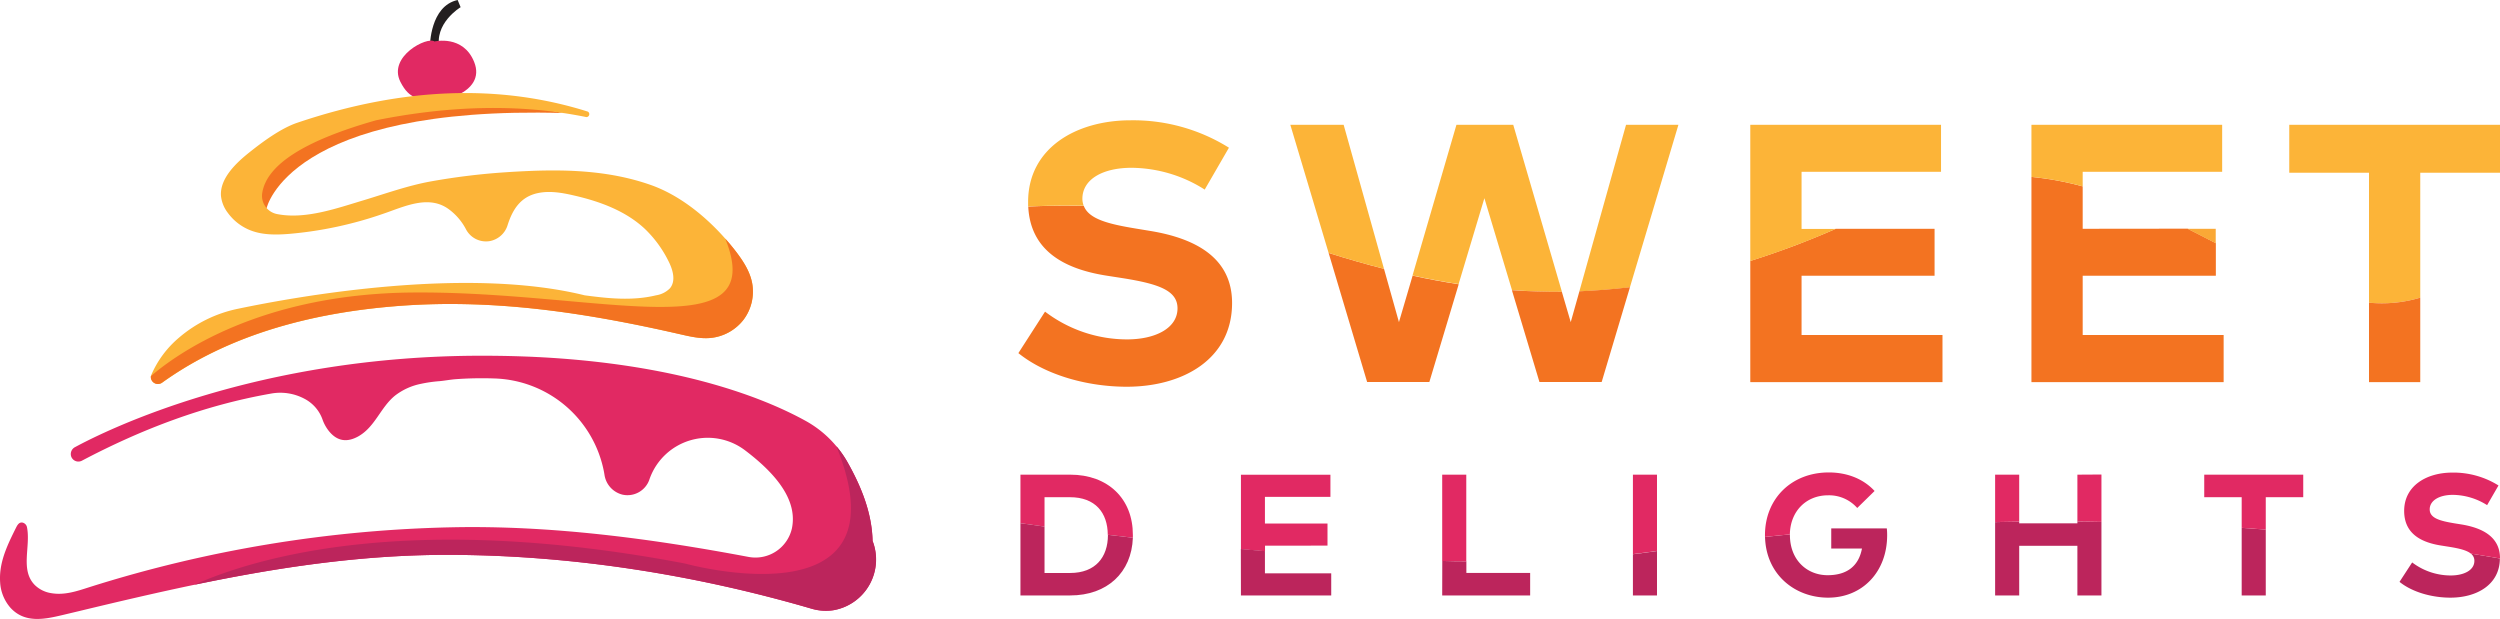
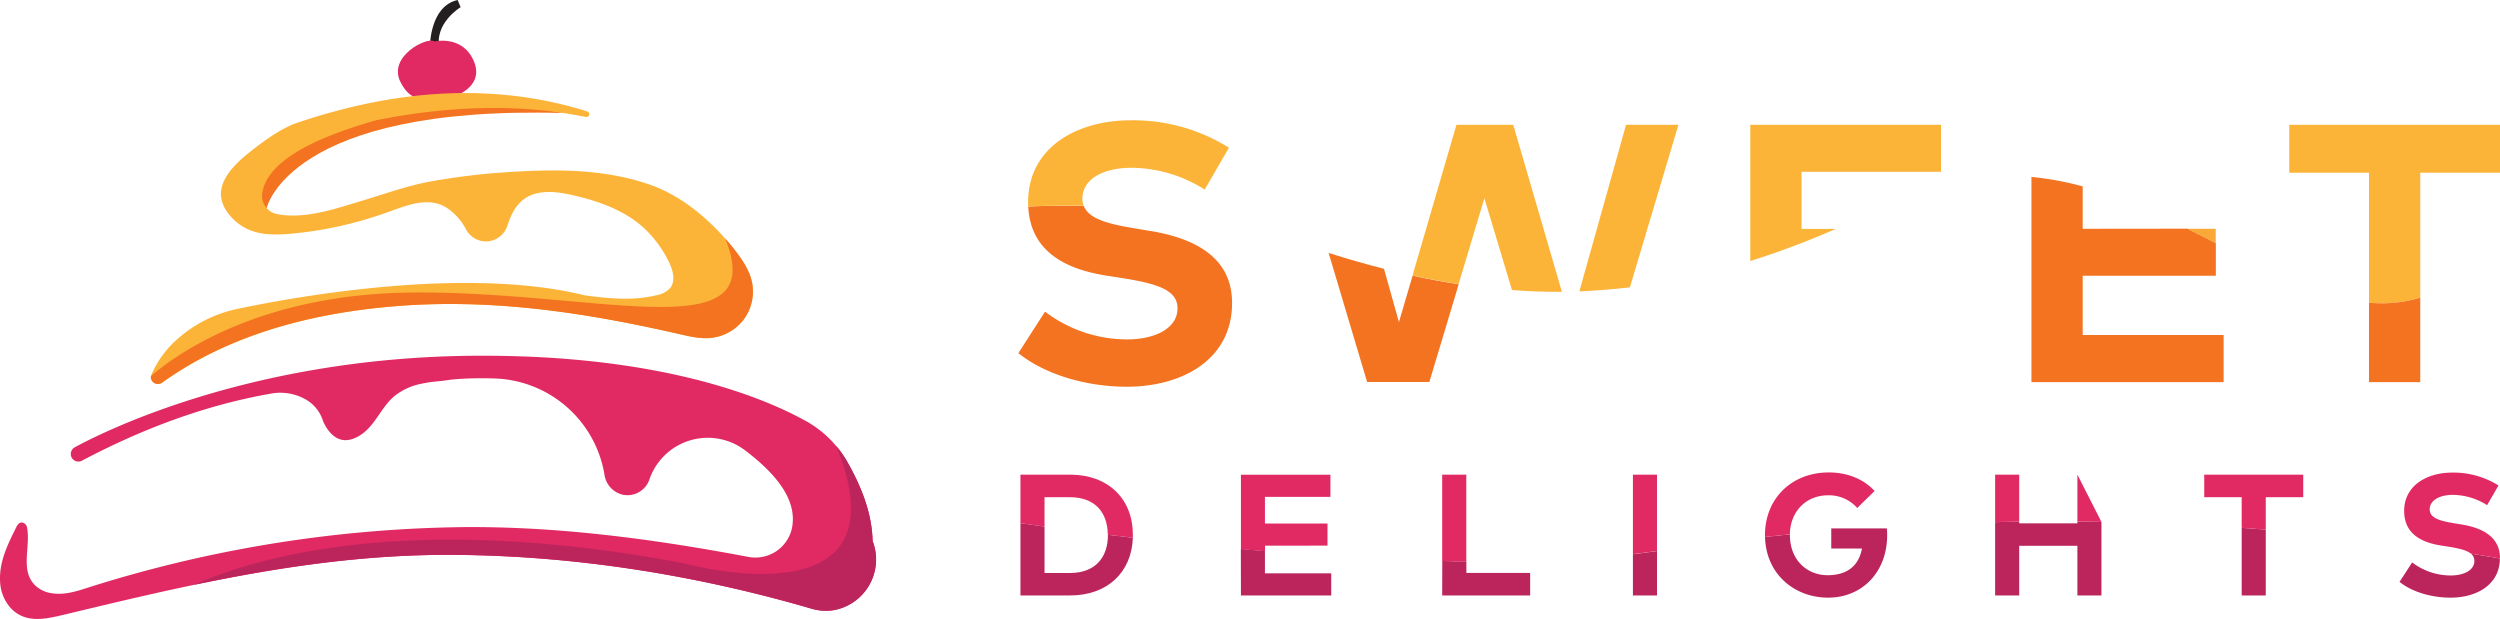
<svg xmlns="http://www.w3.org/2000/svg" viewBox="0 0 843.92 208.94">
  <defs>
    <style>.cls-1{isolation:isolate;}.cls-2{fill:#f37321;}.cls-3{fill:#fcb438;}.cls-4{fill:#faa836;}.cls-5{fill:none;}.cls-6,.cls-9{fill:#e12963;}.cls-6{mix-blend-mode:multiply;}.cls-7{fill:#bc255c;}.cls-8{fill:#231f20;}</style>
  </defs>
  <g class="cls-1">
    <g id="Layer_2" data-name="Layer 2">
      <g id="Layer_1-2" data-name="Layer 1">
        <path class="cls-2" d="M347.1,69.73c.72,14.58,11.64,21,26.45,23.32l5.52.86c12.09,1.93,18.42,4.16,18.42,10.18,0,6.69-7.45,10.48-17.06,10.48a45.8,45.8,0,0,1-27.66-9.37l-9,14c9.31,7.5,23.45,11.35,36.6,11.35,18.67,0,35.54-9.12,35.54-28.28,0-15.14-12.16-21.78-27.66-24.32l-4.9-.81c-9-1.49-15.77-3.13-17.49-7.63C359.27,69.35,353,69.46,347.1,69.73Z" />
        <path class="cls-3" d="M382,56.64A46.69,46.69,0,0,1,406.67,64l8.18-14.14a61,61,0,0,0-33.18-9.25c-18.48,0-34.61,9.43-34.61,27.54,0,.53,0,1,0,1.56,5.88-.27,12.17-.38,18.76-.26a6.63,6.63,0,0,1-.44-2.41C365.42,60.48,372.31,56.64,382,56.64Z" />
        <path class="cls-2" d="M472.24,108.74l-5.05-18q-9.33-2.38-18.69-5.36l13,43.58h21l9.91-33q-7.8-1.2-15.56-2.9Z" />
-         <path class="cls-3" d="M453.57,42.12h-18L448.5,85.38q9.38,3,18.69,5.36Z" />
        <path class="cls-3" d="M527.25,98.5,510.82,42.12H491.65L476.82,93q7.77,1.7,15.56,2.9l8.7-29,9.31,31C516,98.36,521.57,98.55,527.25,98.5Z" />
        <path class="cls-3" d="M548.9,42.12,533.14,98.36Q541.56,98,550.2,97l16.38-54.87Z" />
-         <path class="cls-2" d="M530.23,108.74l-3-10.24c-5.68,0-11.29-.14-16.86-.54l9.3,31h21l9.55-32q-8.66,1-17.06,1.37Z" />
-         <path class="cls-2" d="M590.84,129h64.88V113.08H608.15v-20h44.9V77.23H619.69a284.79,284.79,0,0,1-28.85,10.85Z" />
        <path class="cls-3" d="M608.15,58h47.08V42.12H590.84v46a284.79,284.79,0,0,0,28.85-10.85H608.15Z" />
        <path class="cls-2" d="M703.05,77.23V62.92a103.89,103.89,0,0,0-17.3-3.2V129h64.88V113.08H703.05v-20H748v-11c-3.14-1.63-6.32-3.27-9.54-4.89Z" />
        <path class="cls-4" d="M738.42,77.23c3.22,1.62,6.4,3.26,9.54,4.89V77.23Z" />
-         <path class="cls-3" d="M703.05,58h47.08V42.12H685.75v17.6a103.89,103.89,0,0,1,17.3,3.2Z" />
        <path class="cls-3" d="M843.92,58.31V42.12H772.78V58.31H799.7v43.87a45,45,0,0,0,17.3-1.7V58.31Z" />
        <path class="cls-2" d="M799.7,102.18V129H817V100.48A45,45,0,0,1,799.7,102.18Z" />
        <polyline class="cls-5" points="681.62 176.12 681.62 176.66 701.26 176.66 701.26 176.07" />
        <path class="cls-6" d="M361.28,160.23H344.47v16.38c2.49.35,5.2.74,8.13,1.14v-9.91h8.59c8.56,0,12.72,5.25,12.76,12.68q4.11.51,8.47,1c0-.31,0-.6,0-.91C382.46,168.33,374,160.23,361.28,160.23Z" />
        <path class="cls-7" d="M374,180.63c0,7.4-4.16,12.79-12.76,12.79H352.6V177.75c-2.93-.4-5.64-.79-8.13-1.14V201h16.81c12.44,0,20.73-7.71,21.14-19.48q-4.37-.51-8.47-1Z" />
        <path class="cls-6" d="M448.12,184.18v-7.46H427v-9h22.11v-7.46H418.9v25.11l8.13.71v-1.87Z" />
        <path class="cls-7" d="M418.9,201h30.48v-7.46H427v-7.51l-8.13-.71Z" />
        <path class="cls-7" d="M486.84,201h29.69v-7.6H495v-3.91q-4.05,0-8.13-.13Z" />
        <path class="cls-6" d="M486.84,160.23v29.15q4.08.09,8.13.13V160.23Z" />
        <path class="cls-6" d="M551.22,160.23v26.82c2.77-.32,5.49-.69,8.13-1.09V160.23Z" />
        <path class="cls-7" d="M551.22,201h8.13V186c-2.64.4-5.36.77-8.13,1.09Z" />
        <path class="cls-7" d="M636.93,178.38H618.17v6.79h10.37c-1.08,5.8-4.95,9-11.59,9-7.05,0-12.73-5.21-12.73-13.54a1.93,1.93,0,0,1,0-.24q-4.18.41-8.4.86c.32,12.79,10.17,20.5,21.29,20.5,11.57,0,19.93-8.71,19.93-21.07A20.15,20.15,0,0,0,636.93,178.38Z" />
        <path class="cls-6" d="M617.09,167.2a12.68,12.68,0,0,1,9.85,4.28l5.86-5.74c-3.62-3.93-9-6.26-15.47-6.26-12.53,0-21.53,8.82-21.53,21.15,0,.21,0,.41,0,.62q4.21-.45,8.4-.86C604.33,172.57,609.71,167.2,617.09,167.2Z" />
-         <path class="cls-6" d="M701.26,160.23v15.84c2.73,0,5.44.06,8.12.11v-16Z" />
+         <path class="cls-6" d="M701.26,160.23v15.84c2.73,0,5.44.06,8.12.11Z" />
        <path class="cls-6" d="M681.62,160.23h-8.13v16c2.73-.06,5.44-.1,8.13-.14Z" />
        <path class="cls-7" d="M701.26,176.67H681.62v-.55c-2.69,0-5.4.08-8.13.14V201h8.13V184.24h19.64V201h8.12V176.18c-2.68-.05-5.39-.08-8.12-.11Z" />
        <path class="cls-7" d="M756.72,201h8.13V178.77c-2.67-.2-5.37-.4-8.13-.59Z" />
        <path class="cls-6" d="M777.5,167.84v-7.61H744.08v7.61h12.64v10.34c2.76.19,5.46.39,8.13.59V167.84Z" />
        <path class="cls-7" d="M834.09,186.88a3,3,0,0,1,1.18,2.46c0,3.14-3.5,4.92-8,4.92a21.53,21.53,0,0,1-13-4.4L810,196.42c4.37,3.52,11,5.33,17.19,5.33,8.74,0,16.64-4.26,16.69-13.22Q839.39,187.74,834.09,186.88Z" />
        <path class="cls-6" d="M843.92,188.46c0-7.11-5.71-10.22-13-11.42l-2.31-.37c-4.89-.82-8.42-1.72-8.42-4.72s3.24-4.9,7.81-4.9a22,22,0,0,1,11.57,3.47l3.84-6.64a28.66,28.66,0,0,0-15.58-4.35c-8.68,0-16.26,4.43-16.26,12.94,0,7.37,5.25,10.55,12.44,11.68l2.59.41c3.62.57,6.13,1.21,7.48,2.32q5.29.85,9.83,1.65Z" />
        <path class="cls-8" d="M145.14,15.5s0-13.45,9.35-15.5l1,2.43s-9.23,5.51-7.05,14.23l-.93,1.79Z" />
        <path class="cls-6" d="M294.54,182.6c-.19-9.21-3.62-18.07-8.57-26.76a35.37,35.37,0,0,0-3.7-5.27,36.27,36.27,0,0,0-10.3-8.49c-12.44-6.87-38.29-17.66-81.82-21-8.49-.65-17.64-1-27.51-1-75.74,0-126.32,24.91-137.3,30.85A2.63,2.63,0,0,0,24,154a2.57,2.57,0,0,0,3.66,1.51c20.39-10.76,41.51-18.71,63.68-22.62a17.38,17.38,0,0,1,11.51,1.76,12.67,12.67,0,0,1,6,6.9,13.33,13.33,0,0,0,2.36,4.19c2.76,3.25,6,3.64,9.73,1.57,5.68-3.19,7.5-9.78,12.39-13.75a21.06,21.06,0,0,1,8.81-4,46.29,46.29,0,0,1,6.2-.89c1.87-.17,3.67-.53,5.52-.67a121.52,121.52,0,0,1,12.8-.25,38.86,38.86,0,0,1,37.25,31.67l.15.88a8.1,8.1,0,0,0,6.09,6.68,7.83,7.83,0,0,0,9.08-5.14c0-.1.07-.2.1-.3a20.83,20.83,0,0,1,32.3-9.43c11.2,8.5,17.54,17.2,15.7,26.23A12.62,12.62,0,0,1,252.7,188c-32.89-6.2-66.77-10.71-100.22-10A435.37,435.37,0,0,0,30.1,198.23c-4.14,1.33-8.35,2.77-12.79,2a10.12,10.12,0,0,1-5.56-2.74c-5-5.08-1.35-12.91-2.63-19.46a2,2,0,0,0-1.55-1.63c-1.11-.17-1.67.78-2.1,1.62C3.12,182.73.73,187.55.14,192.72a21.19,21.19,0,0,0-.09,3.91,14.23,14.23,0,0,0,3.41,8.45c4.81,5.36,11.45,4,17.38,2.6l6.21-1.48c12.85-3.09,25.63-6.1,38.42-8.77,28-5.85,56.14-10.1,85.28-10.13,41.45,0,83.31,6.55,123.07,18.14a17,17,0,0,0,7.32.58A17.38,17.38,0,0,0,294.54,182.6Z" />
        <path class="cls-2" d="M90,70.27s7.42-34.78,100.12-32.11L170.38,34.1l-43,3.47-26.74,8L84.32,58.11l-.1,12.16Z" />
        <path class="cls-9" d="M146.68,14c-2.37-1.79-15.8,5-11.54,13.58,3.2,6.39,6.59,5.34,8.85,6.27,3.24,1.35,20.41-2.17,16.07-12.94C156.35,11.66,146.68,14,146.68,14Z" />
        <path class="cls-3" d="M253.89,95.5c-.75-3.9-3-7.35-5.39-10.5-1.15-1.5-2.38-3-3.68-4.45-6.86-7.77-15.65-14.78-25.2-18.13-13.08-4.59-26.81-5.27-40.55-4.72-2.88.12-5.75.27-8.62.47a226.58,226.58,0,0,0-25.18,3.1c-7.6,1.4-14.85,4-22.26,6.25-9.09,2.7-19.85,6.65-29.48,4.74a6.27,6.27,0,0,1-5-7.19c1.5-9,13-17.26,38.43-24.47,24.48-4.9,48.22-5.72,71-1.07a1,1,0,0,0,.49-1.85c-29.43-9.28-62-8.44-98.08,3.75-5.53,1.87-11.64,6.38-16.18,10-4.27,3.39-10,8.69-9.6,14.66a11.33,11.33,0,0,0,2.31,5.75,17.27,17.27,0,0,0,7.87,6c4.06,1.53,8.54,1.46,12.87,1.11a130.5,130.5,0,0,0,31.7-6.78c7.18-2.43,15.61-6.67,22.48-1.3a19.72,19.72,0,0,1,5.47,6.51,7.61,7.61,0,0,0,8.07,4,7.79,7.79,0,0,0,6-5.41c1.68-5.29,4.4-9.58,10.26-10.8,4-.83,8.12-.11,12.09.81,8.76,2,17.56,5.21,24.09,11.39a39.27,39.27,0,0,1,7.86,10.78c1.47,2.89,2.57,6.66.5,9.16a8.35,8.35,0,0,1-4.7,2.38c-8,1.92-16,1.08-24.1,0-39.85-9.85-96.5.25-116.94,4.52a44.28,44.28,0,0,0-20,9.78,34.06,34.06,0,0,0-9.25,12.35,2.32,2.32,0,0,0-.18.66,2.39,2.39,0,0,0,3.76,2.19c2.33-1.68,4.74-3.27,7.19-4.77,21.33-13,46.25-18.93,70.93-21,33-2.8,64.91,2.1,97,9.46,3.25.74,6.55,1.5,9.87,1.22A16.08,16.08,0,0,0,250.94,108,15.79,15.79,0,0,0,253.89,95.5Z" />
        <path class="cls-2" d="M253.89,95.5c-.75-3.9-3-7.35-5.39-10.5-1.15-1.5-2.38-3-3.68-4.45,15.26,37.75-42.53,17.66-105.51,18.19C87.74,99.17,59.46,119.62,50.9,127a2.39,2.39,0,0,0,3.76,2.19c2.33-1.68,4.74-3.27,7.19-4.77,21.33-13,46.25-18.93,70.93-21,33-2.8,64.91,2.1,97,9.46,3.25.74,6.55,1.5,9.87,1.22A16.08,16.08,0,0,0,250.94,108,15.79,15.79,0,0,0,253.89,95.5Z" />
        <path class="cls-7" d="M286,155.84a35.37,35.37,0,0,0-3.7-5.27c24.72,60.68-51.06,39.66-51.06,39.66-91.79-17.47-143.85-2.5-165.74,7.2,28-5.85,56.14-10.1,85.28-10.13,41.45,0,83.32,6.55,123.08,18.14a16.78,16.78,0,0,0,7.71.51,17.37,17.37,0,0,0,13-23.35C294.35,173.39,290.92,164.53,286,155.84Z" />
      </g>
    </g>
  </g>
</svg>